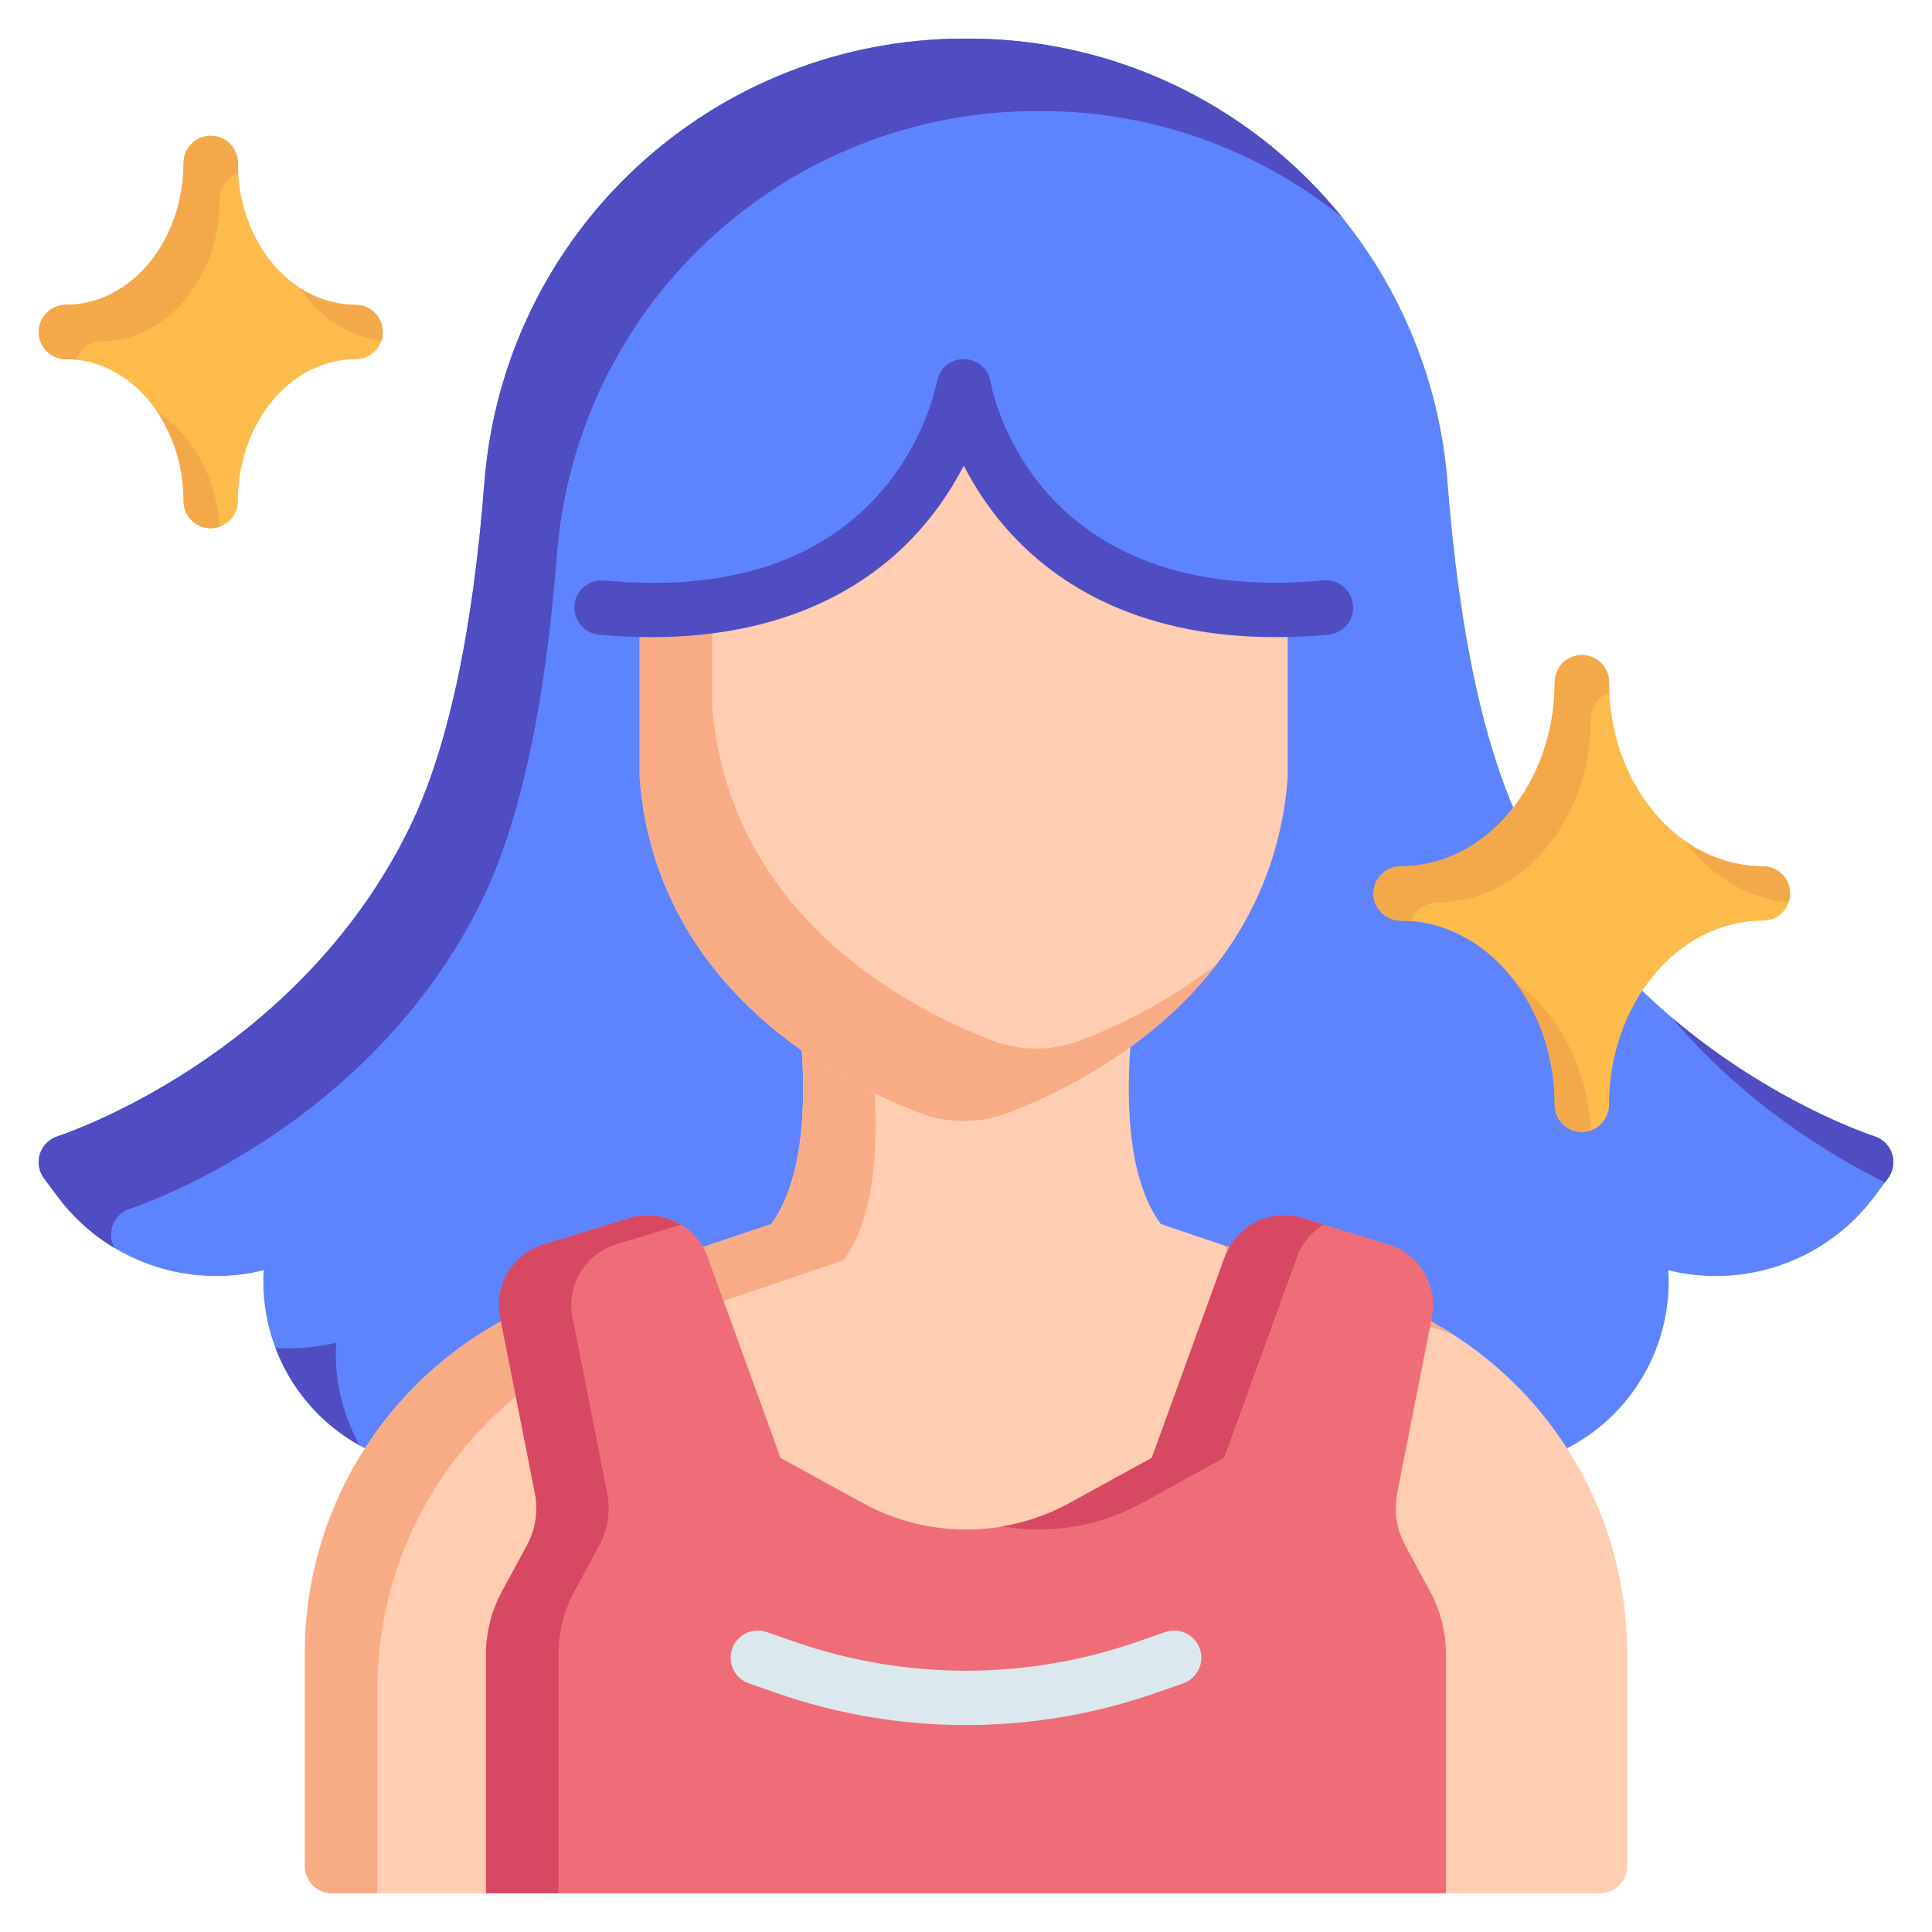
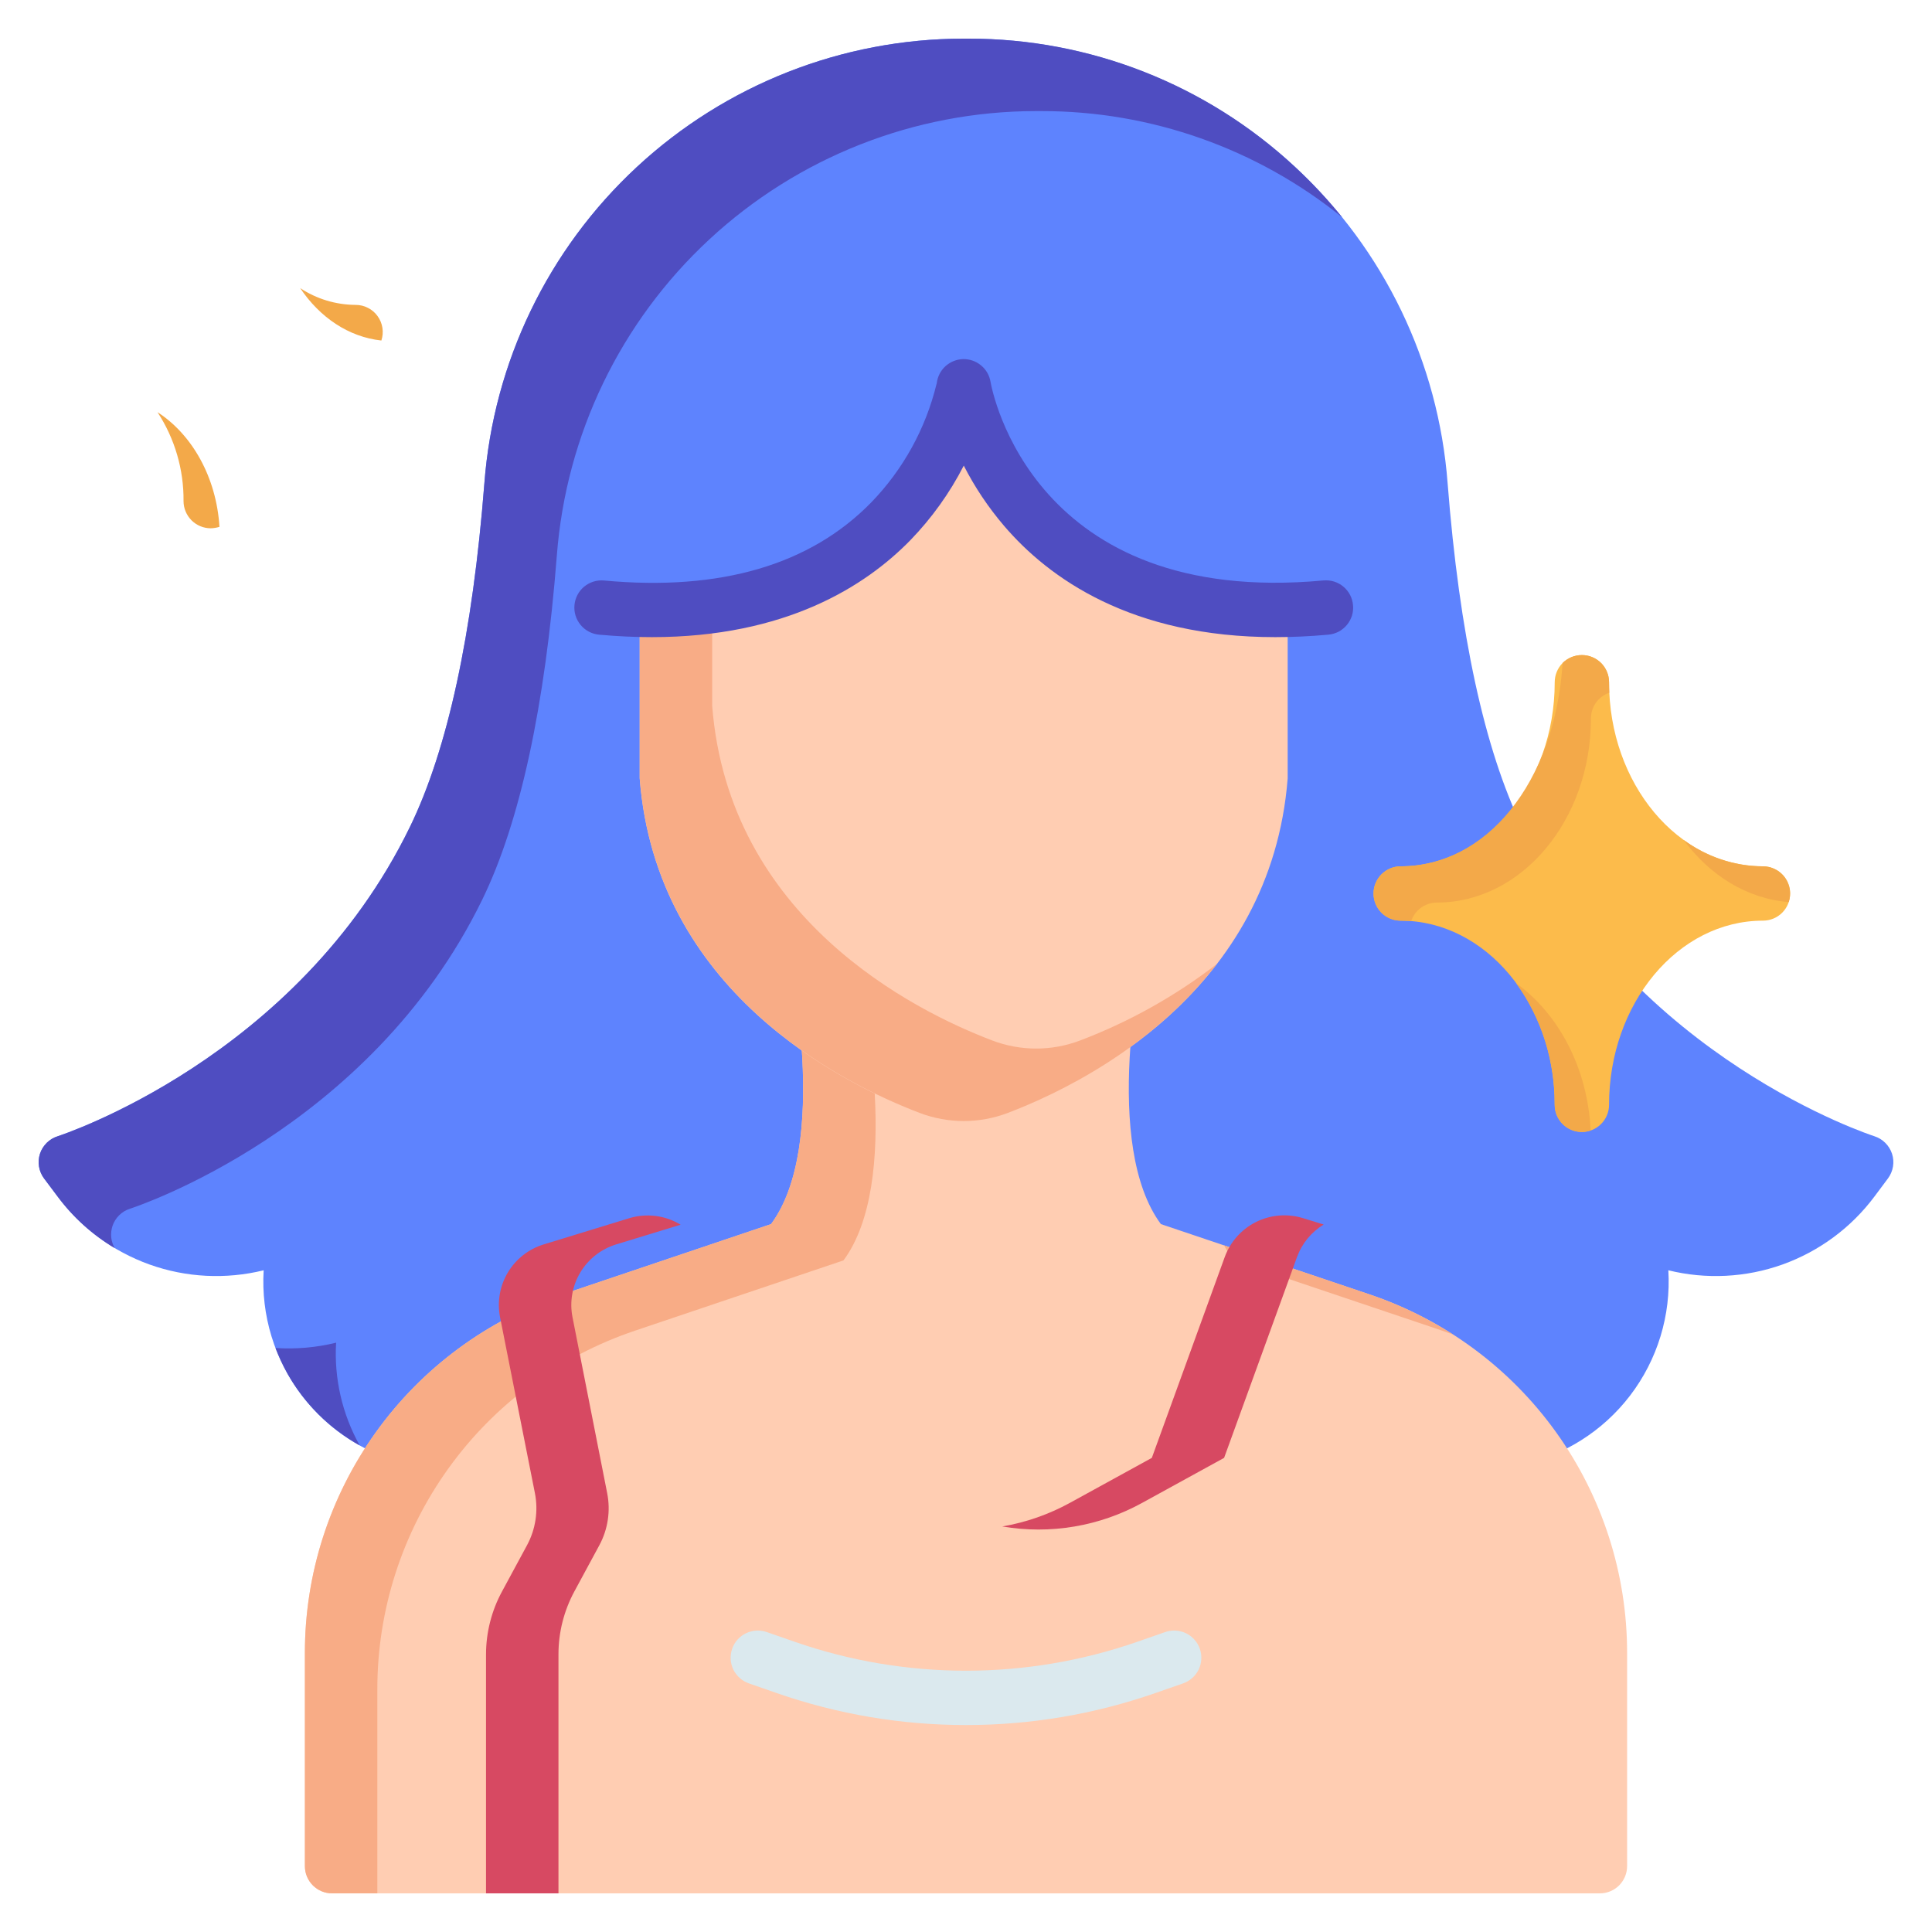
<svg xmlns="http://www.w3.org/2000/svg" xmlns:xlink="http://www.w3.org/1999/xlink" data-v-65755c3d="" aria-hidden="true" class="svg-icon" width="32" height="32">
  <defs>
    <symbol viewBox="0 0 32 32" fill="none" id="icon-side-live-active">
      <g id="icon-side-live-active_OBJECT" clip-path="url(#icon-side-live-active_clip0_300_15723)" fill="none">
        <path id="icon-side-live-active_Vector" d="M31.338 19.11C31.316 19.042 31.277 18.98 31.226 18.929C31.175 18.878 31.113 18.841 31.044 18.819C31.005 18.806 27.079 17.534 25.212 13.698C24.588 12.417 24.172 10.5 23.977 8.002C23.825 6.001 22.924 4.131 21.453 2.767C19.983 1.402 18.051 0.642 16.045 0.64L15.956 0.64C13.949 0.642 12.018 1.402 10.547 2.767C9.076 4.131 8.175 6.001 8.023 8.002C7.828 10.5 7.413 12.417 6.789 13.698C4.921 17.534 0.995 18.806 0.956 18.82C0.887 18.841 0.825 18.879 0.774 18.929C0.723 18.98 0.684 19.042 0.662 19.11C0.64 19.179 0.634 19.251 0.646 19.322C0.658 19.393 0.686 19.46 0.729 19.518L0.954 19.818C1.339 20.335 1.869 20.726 2.476 20.944C3.083 21.161 3.741 21.194 4.367 21.04C4.322 21.785 4.547 22.521 5 23.114C5.454 23.707 6.105 24.117 6.836 24.269C9.681 24.858 13.532 25.201 16 23.596C17.33 24.46 19.06 24.76 20.82 24.76C22.326 24.76 23.852 24.54 25.164 24.269C25.895 24.117 26.547 23.707 27 23.114C27.453 22.521 27.678 21.785 27.633 21.04C28.259 21.194 28.917 21.161 29.524 20.944C30.131 20.726 30.661 20.335 31.047 19.818L31.271 19.518C31.314 19.46 31.342 19.393 31.354 19.322C31.366 19.251 31.36 19.178 31.338 19.11Z" fill="#5E83FE" />
        <g id="icon-side-live-active_Group" fill="none">
-           <path id="icon-side-live-active_Vector_2" d="M31.221 19.584L31.271 19.517C31.314 19.46 31.342 19.393 31.353 19.322C31.365 19.251 31.359 19.178 31.337 19.11C31.315 19.042 31.277 18.98 31.226 18.929C31.175 18.879 31.113 18.841 31.044 18.82C31.019 18.812 29.361 18.274 27.689 16.854C28.882 18.264 30.289 19.123 31.221 19.584Z" fill="#4F4DC1" />
          <path id="icon-side-live-active_Vector_3" d="M1.862 20.309C1.884 20.241 1.923 20.179 1.974 20.128C2.025 20.078 2.087 20.04 2.156 20.019C2.195 20.006 6.121 18.735 7.989 14.898C8.613 13.617 9.028 11.7 9.223 9.202C9.375 7.201 10.276 5.331 11.747 3.967C13.218 2.602 15.149 1.842 17.155 1.84H17.245C19.059 1.837 20.819 2.459 22.23 3.599C21.99 3.303 21.729 3.024 21.45 2.765C19.982 1.397 18.051 0.638 16.045 0.64H15.956C13.949 0.642 12.018 1.402 10.547 2.767C9.076 4.131 8.175 6.001 8.023 8.002C7.828 10.5 7.413 12.417 6.789 13.698C4.921 17.535 0.995 18.806 0.956 18.82C0.887 18.841 0.825 18.879 0.774 18.929C0.723 18.98 0.684 19.042 0.662 19.11C0.64 19.179 0.634 19.251 0.646 19.322C0.658 19.393 0.686 19.46 0.729 19.518L0.954 19.818C1.21 20.163 1.531 20.453 1.9 20.673C1.869 20.619 1.849 20.558 1.842 20.495C1.836 20.433 1.843 20.369 1.862 20.309Z" fill="#4F4DC1" />
          <path id="icon-side-live-active_Vector_4" d="M5.567 22.239C5.239 22.32 4.901 22.349 4.563 22.327C4.618 22.47 4.683 22.61 4.757 22.744C5.039 23.246 5.454 23.66 5.957 23.94C5.668 23.422 5.532 22.832 5.567 22.239Z" fill="#4F4DC1" />
        </g>
        <path id="icon-side-live-active_Vector_5" d="M29.2 14.349C27.794 14.349 26.651 12.981 26.651 11.3C26.651 11.18 26.603 11.066 26.519 10.981C26.434 10.897 26.32 10.85 26.201 10.85C26.081 10.85 25.967 10.897 25.882 10.981C25.798 11.066 25.751 11.18 25.751 11.3C25.751 12.98 24.606 14.349 23.2 14.349C23.081 14.349 22.966 14.397 22.882 14.481C22.797 14.566 22.75 14.68 22.75 14.799C22.75 14.919 22.797 15.033 22.882 15.118C22.966 15.202 23.081 15.249 23.2 15.249C24.606 15.249 25.751 16.617 25.751 18.299C25.751 18.419 25.798 18.533 25.882 18.617C25.967 18.702 26.081 18.749 26.201 18.749C26.32 18.749 26.434 18.702 26.519 18.617C26.603 18.533 26.651 18.419 26.651 18.299C26.651 16.619 27.794 15.249 29.2 15.249C29.319 15.249 29.434 15.202 29.518 15.118C29.603 15.033 29.65 14.919 29.65 14.799C29.65 14.68 29.603 14.566 29.518 14.481C29.434 14.397 29.319 14.349 29.2 14.349Z" fill="#FCBB4B" />
        <path id="icon-side-live-active_Vector_6" d="M25.113 16.286C25.534 16.872 25.757 17.578 25.75 18.299C25.75 18.371 25.767 18.441 25.8 18.505C25.833 18.569 25.88 18.624 25.938 18.665C25.997 18.707 26.064 18.734 26.135 18.744C26.206 18.755 26.278 18.748 26.346 18.724C26.297 17.69 25.815 16.792 25.113 16.286Z" fill="#F3A949" />
        <path id="icon-side-live-active_Vector_7" d="M29.627 14.941C29.649 14.874 29.655 14.802 29.645 14.731C29.634 14.661 29.607 14.594 29.565 14.536C29.523 14.478 29.469 14.431 29.405 14.399C29.342 14.366 29.271 14.349 29.2 14.349C28.727 14.347 28.268 14.194 27.887 13.913C28.319 14.499 28.935 14.886 29.627 14.941Z" fill="#F3A949" />
-         <path id="icon-side-live-active_Vector_8" d="M23.8 14.949C25.206 14.949 26.351 13.581 26.351 11.9C26.351 11.806 26.38 11.714 26.434 11.638C26.489 11.562 26.566 11.504 26.655 11.474C26.652 11.414 26.651 11.358 26.651 11.3C26.651 11.18 26.603 11.066 26.519 10.981C26.434 10.897 26.32 10.85 26.201 10.85C26.081 10.85 25.967 10.897 25.882 10.981C25.798 11.066 25.751 11.18 25.751 11.3C25.751 12.98 24.606 14.349 23.2 14.349C23.081 14.349 22.966 14.397 22.882 14.481C22.797 14.566 22.75 14.68 22.75 14.799C22.75 14.919 22.797 15.033 22.882 15.118C22.966 15.202 23.081 15.249 23.2 15.249C23.26 15.249 23.316 15.252 23.373 15.257C23.403 15.168 23.46 15.09 23.537 15.034C23.614 14.979 23.706 14.95 23.8 14.949Z" fill="#F3A949" />
-         <path id="icon-side-live-active_Vector_9" d="M5.89 5.049C4.815 5.049 3.94 3.995 3.94 2.699C3.94 2.58 3.893 2.465 3.808 2.381C3.724 2.296 3.609 2.249 3.49 2.249C3.371 2.249 3.256 2.296 3.172 2.381C3.088 2.465 3.04 2.58 3.04 2.699C3.04 3.995 2.165 5.049 1.09 5.049C0.971 5.049 0.856 5.097 0.772 5.181C0.688 5.265 0.64 5.38 0.64 5.499C0.64 5.619 0.688 5.733 0.772 5.817C0.856 5.902 0.971 5.949 1.09 5.949C2.165 5.949 3.04 7.003 3.04 8.299C3.04 8.419 3.088 8.533 3.172 8.618C3.256 8.702 3.371 8.749 3.49 8.749C3.609 8.749 3.724 8.702 3.808 8.618C3.893 8.533 3.94 8.419 3.94 8.299C3.94 7.003 4.815 5.949 5.89 5.949C6.009 5.949 6.124 5.902 6.208 5.817C6.293 5.733 6.34 5.619 6.34 5.499C6.34 5.38 6.293 5.265 6.208 5.181C6.124 5.097 6.009 5.049 5.89 5.049Z" fill="#FCBB4B" />
+         <path id="icon-side-live-active_Vector_8" d="M23.8 14.949C25.206 14.949 26.351 13.581 26.351 11.9C26.351 11.806 26.38 11.714 26.434 11.638C26.489 11.562 26.566 11.504 26.655 11.474C26.652 11.414 26.651 11.358 26.651 11.3C26.651 11.18 26.603 11.066 26.519 10.981C26.434 10.897 26.32 10.85 26.201 10.85C26.081 10.85 25.967 10.897 25.882 10.981C25.751 12.98 24.606 14.349 23.2 14.349C23.081 14.349 22.966 14.397 22.882 14.481C22.797 14.566 22.75 14.68 22.75 14.799C22.75 14.919 22.797 15.033 22.882 15.118C22.966 15.202 23.081 15.249 23.2 15.249C23.26 15.249 23.316 15.252 23.373 15.257C23.403 15.168 23.46 15.09 23.537 15.034C23.614 14.979 23.706 14.95 23.8 14.949Z" fill="#F3A949" />
        <path id="icon-side-live-active_Vector_10" d="M6.317 5.64C6.339 5.572 6.345 5.501 6.334 5.43C6.323 5.36 6.296 5.293 6.254 5.236C6.213 5.178 6.158 5.131 6.094 5.099C6.031 5.066 5.961 5.05 5.89 5.05C5.563 5.048 5.244 4.952 4.972 4.772C5.296 5.256 5.774 5.582 6.317 5.64Z" fill="#F3A949" />
        <path id="icon-side-live-active_Vector_11" d="M2.609 6.827C2.895 7.265 3.045 7.777 3.04 8.3C3.04 8.419 3.088 8.533 3.172 8.618C3.256 8.702 3.371 8.75 3.49 8.75C3.539 8.749 3.588 8.741 3.635 8.726C3.584 7.904 3.182 7.197 2.609 6.827Z" fill="#F3A949" />
-         <path id="icon-side-live-active_Vector_12" d="M1.69 5.649C2.765 5.649 3.64 4.595 3.64 3.299C3.64 3.205 3.67 3.113 3.725 3.037C3.78 2.96 3.857 2.903 3.946 2.873C3.943 2.813 3.94 2.758 3.94 2.699C3.94 2.58 3.893 2.465 3.808 2.381C3.724 2.296 3.609 2.249 3.49 2.249C3.371 2.249 3.256 2.296 3.172 2.381C3.088 2.465 3.04 2.58 3.04 2.699C3.04 3.995 2.165 5.049 1.09 5.049C0.971 5.049 0.856 5.097 0.772 5.181C0.688 5.265 0.64 5.38 0.64 5.499C0.64 5.619 0.688 5.733 0.772 5.817C0.856 5.902 0.971 5.949 1.09 5.949C1.148 5.949 1.206 5.953 1.263 5.959C1.292 5.869 1.35 5.79 1.426 5.735C1.503 5.679 1.595 5.649 1.69 5.649Z" fill="#F3A949" />
        <path id="icon-side-live-active_Vector_13" d="M22.682 21.439L19.228 20.275C18.278 18.992 18.831 15.994 19.133 14.922C19.152 14.855 19.155 14.785 19.142 14.716C19.129 14.648 19.101 14.584 19.059 14.528C19.017 14.473 18.963 14.428 18.9 14.397C18.838 14.366 18.769 14.35 18.7 14.35H13.3C13.23 14.35 13.162 14.366 13.099 14.397C13.037 14.428 12.983 14.473 12.941 14.528C12.899 14.584 12.87 14.648 12.857 14.716C12.845 14.785 12.848 14.855 12.867 14.922C13.167 15.994 13.722 18.992 12.771 20.275L9.318 21.439C8.074 21.857 6.992 22.655 6.227 23.721C5.461 24.787 5.049 26.066 5.05 27.379V30.91C5.05 31.029 5.097 31.143 5.182 31.228C5.266 31.312 5.38 31.36 5.5 31.36H26.5C26.619 31.36 26.734 31.312 26.818 31.228C26.902 31.143 26.95 31.029 26.95 30.91V27.38C26.951 26.067 26.539 24.788 25.773 23.721C25.008 22.655 23.926 21.857 22.682 21.439Z" fill="#FFCDB2" />
        <path id="icon-side-live-active_Vector_14" d="M20.429 20.875L23.882 22.038C23.946 22.06 24.009 22.083 24.071 22.106C23.637 21.827 23.171 21.603 22.682 21.438L20.274 20.627C20.32 20.713 20.371 20.796 20.429 20.875Z" fill="#F8AC86" />
        <path id="icon-side-live-active_Vector_15" d="M6.25 27.98C6.249 26.667 6.661 25.388 7.427 24.322C8.192 23.256 9.274 22.458 10.518 22.04L13.971 20.876C14.922 19.594 14.368 16.595 14.067 15.523C14.047 15.456 14.044 15.386 14.057 15.317C14.07 15.249 14.098 15.184 14.14 15.128C14.182 15.073 14.236 15.028 14.299 14.997C14.361 14.966 14.43 14.95 14.5 14.95H19.125L19.133 14.922C19.152 14.855 19.155 14.785 19.142 14.716C19.129 14.648 19.101 14.584 19.059 14.528C19.017 14.473 18.963 14.428 18.9 14.397C18.838 14.366 18.769 14.35 18.7 14.35H13.3C13.23 14.35 13.162 14.366 13.099 14.397C13.037 14.428 12.983 14.473 12.941 14.528C12.899 14.584 12.87 14.648 12.857 14.716C12.845 14.785 12.848 14.855 12.867 14.922C13.167 15.994 13.722 18.992 12.771 20.275L9.318 21.439C8.074 21.857 6.992 22.655 6.227 23.721C5.461 24.787 5.049 26.066 5.05 27.379V30.91C5.05 31.029 5.097 31.143 5.182 31.228C5.266 31.312 5.38 31.36 5.5 31.36H6.25V27.98Z" fill="#F8AC86" />
-         <path id="icon-side-live-active_Vector_16" d="M23.686 26.358L23.274 25.596C23.131 25.332 23.084 25.026 23.142 24.732L23.716 21.819C23.767 21.565 23.722 21.3 23.589 21.077C23.456 20.854 23.245 20.688 22.996 20.612L21.58 20.176C21.322 20.097 21.044 20.12 20.804 20.24C20.563 20.36 20.377 20.569 20.285 20.822L19.078 24.147L17.723 24.891C17.196 25.182 16.605 25.334 16.003 25.334C15.401 25.334 14.809 25.182 14.283 24.891L12.928 24.147L11.721 20.822C11.629 20.569 11.443 20.36 11.202 20.24C10.961 20.12 10.683 20.097 10.426 20.176L9.009 20.61C8.76 20.686 8.549 20.852 8.416 21.075C8.283 21.298 8.238 21.563 8.289 21.817L8.86 24.732C8.918 25.026 8.871 25.332 8.728 25.596L8.316 26.358C8.142 26.677 8.051 27.035 8.05 27.399V31.359H23.95V27.399C23.949 27.036 23.859 26.678 23.686 26.358Z" fill="#EF6D78" />
        <path id="icon-side-live-active_Vector_17" d="M9.514 26.358L9.926 25.596C10.069 25.332 10.115 25.026 10.057 24.732L9.483 21.82C9.432 21.565 9.478 21.3 9.611 21.077C9.744 20.854 9.955 20.689 10.203 20.612L11.273 20.285C11.146 20.208 11.005 20.158 10.858 20.14C10.711 20.122 10.562 20.134 10.42 20.178L9.003 20.612C8.755 20.689 8.544 20.854 8.411 21.077C8.278 21.3 8.232 21.565 8.283 21.82L8.86 24.732C8.918 25.026 8.871 25.332 8.728 25.596L8.316 26.358C8.142 26.678 8.051 27.036 8.05 27.399V31.36H9.25V27.399C9.25 27.036 9.341 26.678 9.514 26.358Z" fill="#D74962" />
        <path id="icon-side-live-active_Vector_18" d="M18.92 24.891L20.275 24.147L21.482 20.822C21.564 20.596 21.72 20.406 21.924 20.282L21.58 20.176C21.323 20.097 21.045 20.12 20.804 20.24C20.563 20.36 20.377 20.569 20.285 20.822L19.078 24.147L17.723 24.891C17.373 25.083 16.994 25.216 16.6 25.283C17.396 25.419 18.214 25.281 18.92 24.891Z" fill="#D74962" />
        <path id="icon-side-live-active_Vector_19" d="M16 28.572C14.933 28.573 13.874 28.394 12.866 28.043L12.412 27.885C12.355 27.866 12.302 27.836 12.257 27.797C12.212 27.758 12.175 27.71 12.148 27.657C12.122 27.603 12.106 27.544 12.102 27.485C12.099 27.425 12.107 27.365 12.127 27.309C12.146 27.252 12.177 27.2 12.217 27.156C12.257 27.111 12.306 27.075 12.36 27.05C12.414 27.024 12.473 27.01 12.533 27.007C12.592 27.005 12.652 27.014 12.708 27.035L13.162 27.193C15 27.832 17 27.832 18.837 27.193L19.291 27.035C19.348 27.014 19.407 27.005 19.467 27.007C19.527 27.01 19.586 27.024 19.64 27.05C19.694 27.075 19.742 27.111 19.782 27.156C19.823 27.2 19.853 27.252 19.873 27.309C19.893 27.365 19.901 27.425 19.897 27.485C19.894 27.544 19.878 27.603 19.852 27.657C19.825 27.71 19.788 27.758 19.743 27.797C19.697 27.836 19.645 27.866 19.588 27.885L19.134 28.043C18.126 28.394 17.067 28.573 16 28.572Z" fill="#DBE9EE" />
        <path id="icon-side-live-active_Vector_20" d="M21.123 9.952C18.74 9.952 17.373 8.978 16.629 8.107C16.369 7.802 16.145 7.468 15.963 7.111C15.731 7.565 15.432 7.981 15.078 8.347C14.338 9.106 13.015 9.952 10.797 9.952C10.737 9.952 10.68 9.952 10.62 9.952C10.604 10 10.595 10.051 10.595 10.102V12.857C10.594 12.869 10.594 12.881 10.595 12.892C10.869 16.407 13.931 17.94 15.235 18.436C15.703 18.614 16.22 18.614 16.688 18.436C17.991 17.94 21.053 16.408 21.328 12.892C21.328 12.881 21.328 12.869 21.328 12.857V10.099C21.327 10.049 21.319 9.998 21.302 9.951L21.123 9.952Z" fill="#FFCDB2" />
-         <path id="icon-side-live-active_Vector_21" d="M16.084 7.334C16.041 7.259 16 7.185 15.964 7.111C15.853 7.327 15.727 7.535 15.588 7.733C15.762 7.611 15.928 7.478 16.084 7.334Z" fill="#F8AC86" />
        <path id="icon-side-live-active_Vector_22" d="M17.889 17.234C17.421 17.412 16.904 17.412 16.436 17.234C15.132 16.738 12.07 15.205 11.796 11.69C11.796 11.678 11.796 11.667 11.796 11.655V9.891C11.465 9.932 11.132 9.952 10.798 9.951C10.738 9.951 10.681 9.951 10.622 9.951C10.605 9.999 10.596 10.049 10.596 10.1V12.856C10.596 12.867 10.596 12.879 10.596 12.891C10.87 16.405 13.932 17.938 15.236 18.435C15.704 18.612 16.221 18.612 16.689 18.435C17.522 18.118 19.073 17.377 20.155 15.967C19.466 16.498 18.703 16.925 17.889 17.234Z" fill="#F8AC86" />
        <path id="icon-side-live-active_Vector_23" d="M22.41 10.021C22.405 9.962 22.388 9.905 22.361 9.853C22.333 9.8 22.296 9.754 22.25 9.716C22.205 9.678 22.152 9.65 22.096 9.632C22.04 9.615 21.98 9.609 21.921 9.614C17.111 10.059 16.433 6.476 16.406 6.323C16.388 6.216 16.332 6.119 16.248 6.051C16.165 5.982 16.059 5.946 15.951 5.948C15.843 5.951 15.74 5.993 15.66 6.065C15.58 6.138 15.529 6.237 15.516 6.345C15.516 6.353 15.512 6.36 15.51 6.368C15.33 7.102 14.959 7.775 14.433 8.319C13.421 9.357 11.931 9.794 10.004 9.615C9.885 9.604 9.767 9.641 9.675 9.717C9.583 9.794 9.526 9.903 9.515 10.022C9.504 10.141 9.54 10.259 9.617 10.351C9.693 10.443 9.803 10.501 9.921 10.512C10.227 10.54 10.521 10.553 10.797 10.553C13.017 10.553 14.337 9.707 15.078 8.948C15.432 8.582 15.731 8.166 15.963 7.712C16.145 8.069 16.369 8.403 16.629 8.708C17.373 9.579 18.74 10.553 21.123 10.553C21.402 10.553 21.696 10.54 22.004 10.512C22.063 10.506 22.12 10.489 22.173 10.462C22.225 10.434 22.271 10.396 22.309 10.351C22.347 10.305 22.375 10.252 22.393 10.196C22.41 10.139 22.416 10.08 22.41 10.021Z" fill="#4F4DC1" />
      </g>
      <defs>
        <clipPath id="icon-side-live-active_clip0_300_15723">
          <rect width="30.72" height="30.72" fill="white" transform="translate(0.64 0.64)" />
        </clipPath>
      </defs>
    </symbol>
  </defs>
  <use data-v-65755c3d="" xlink:href="#icon-side-live-active" />
</svg>